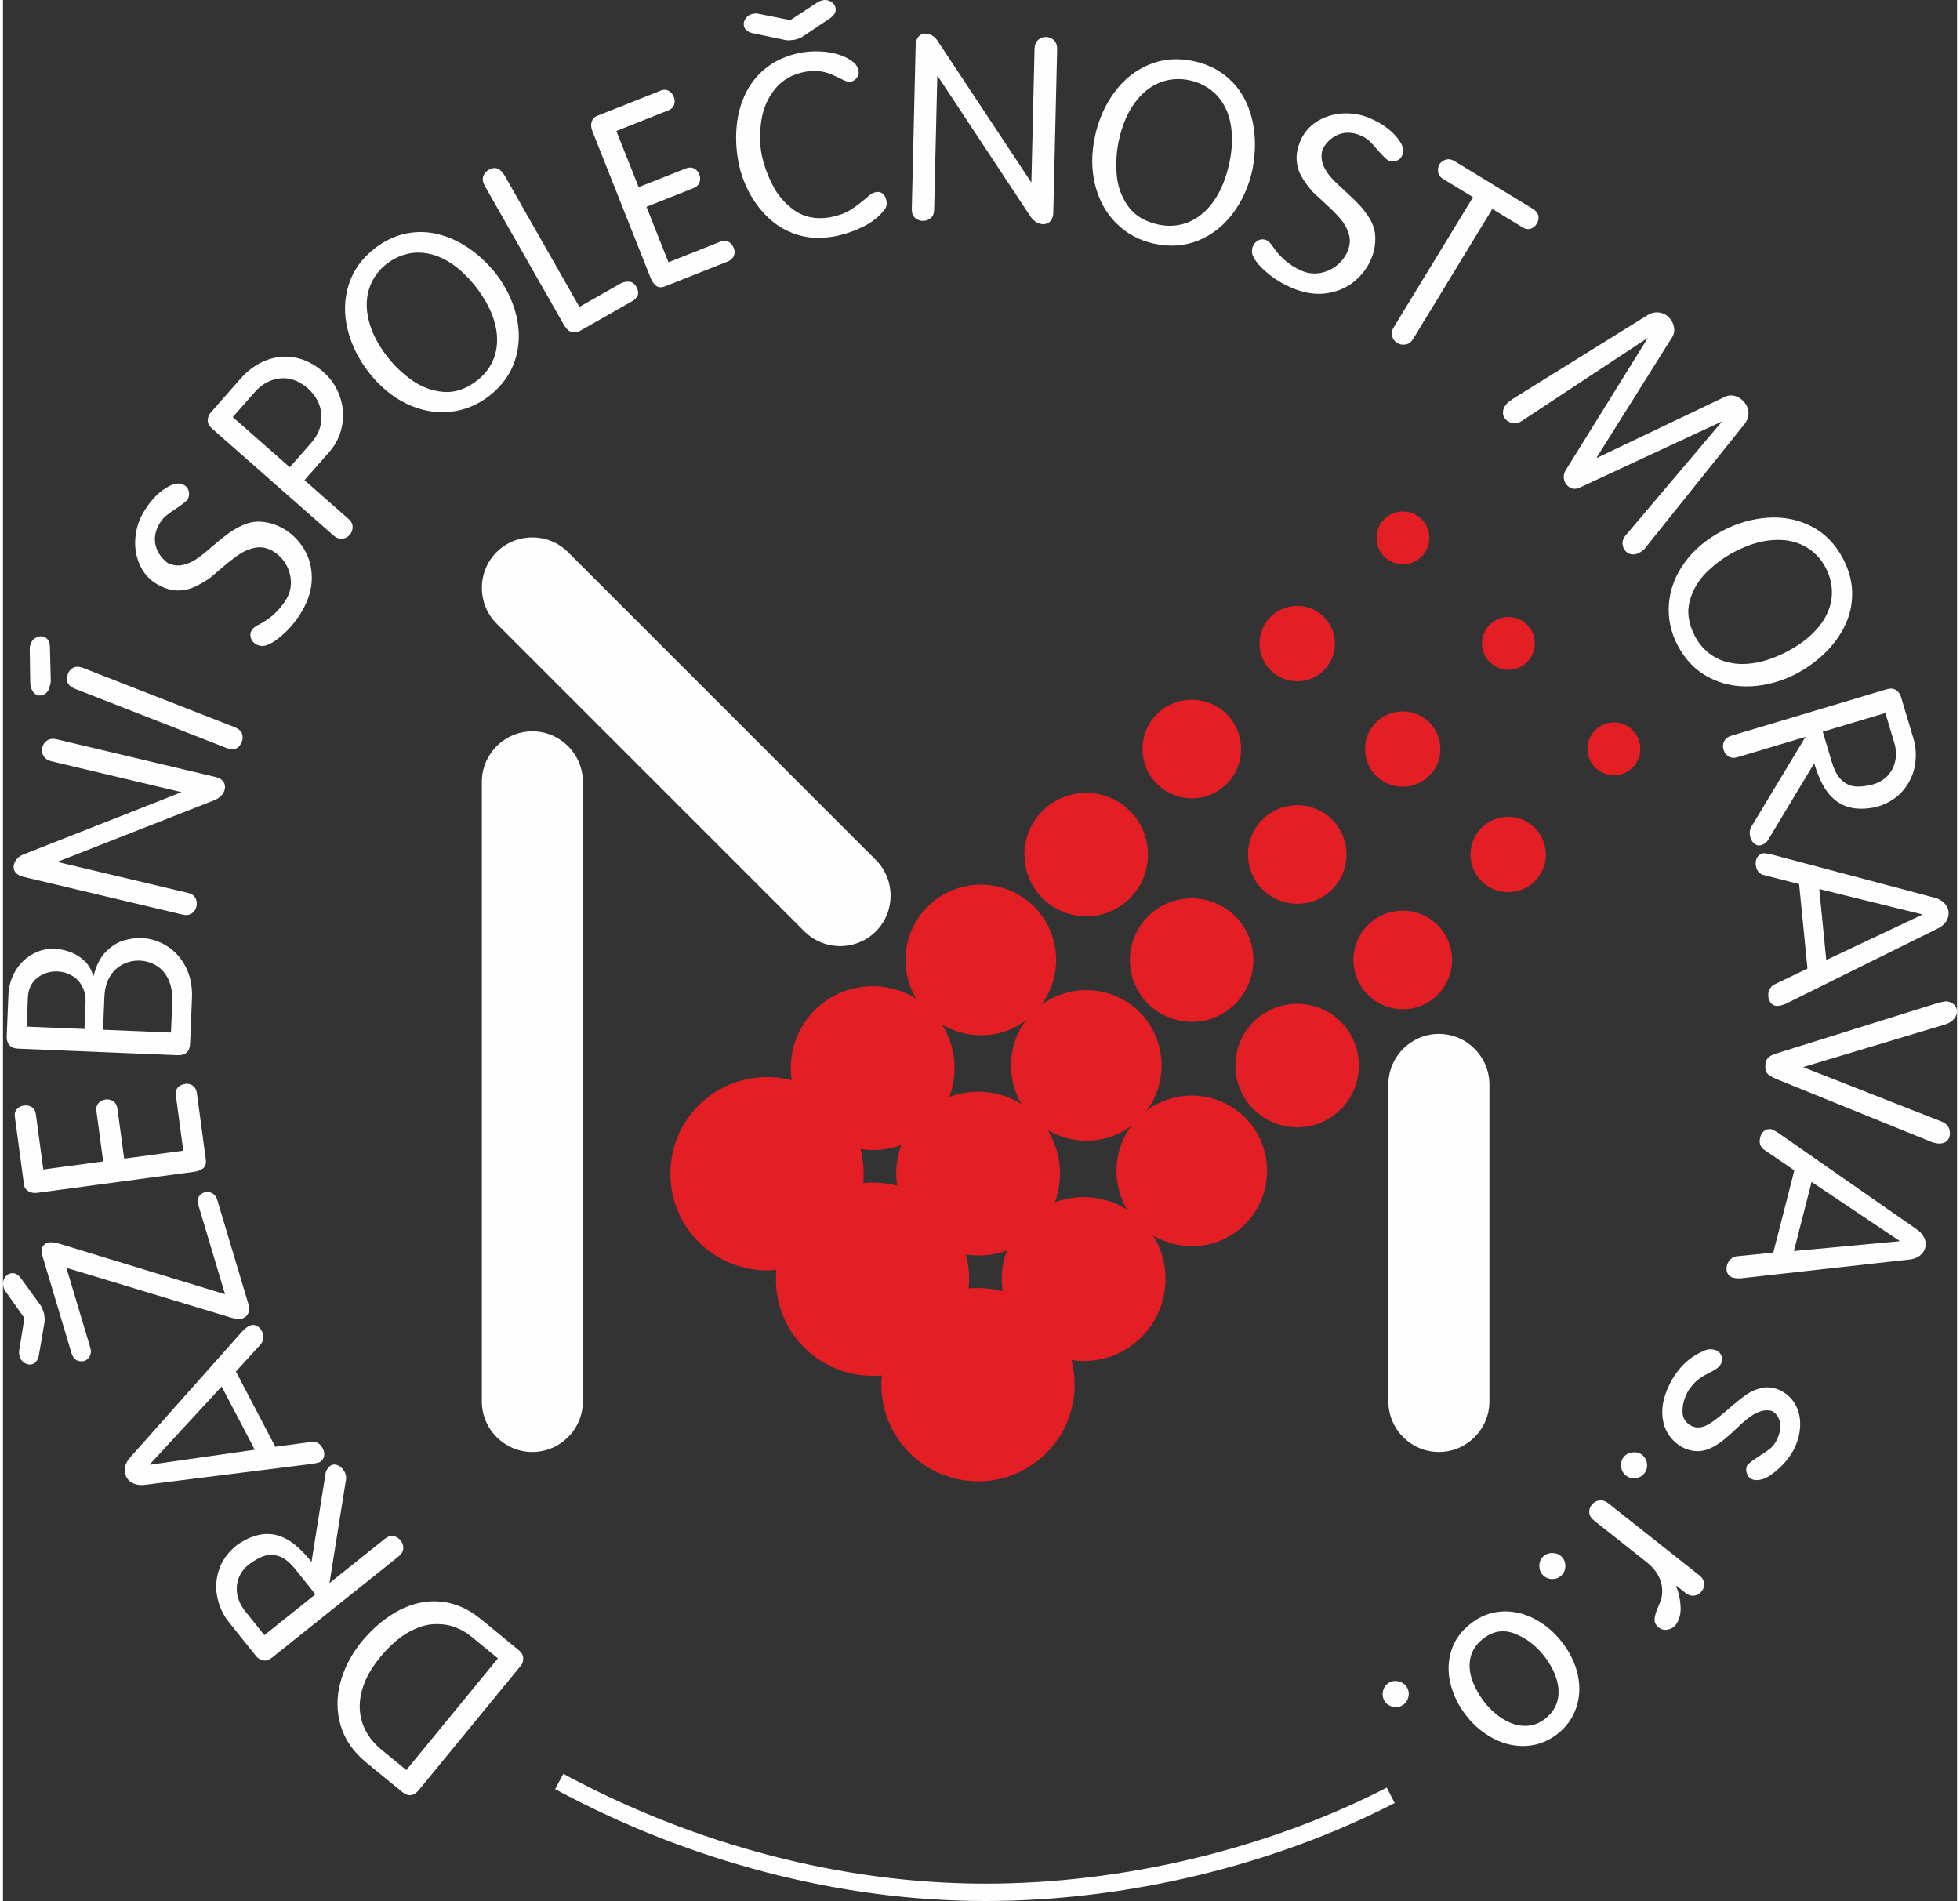
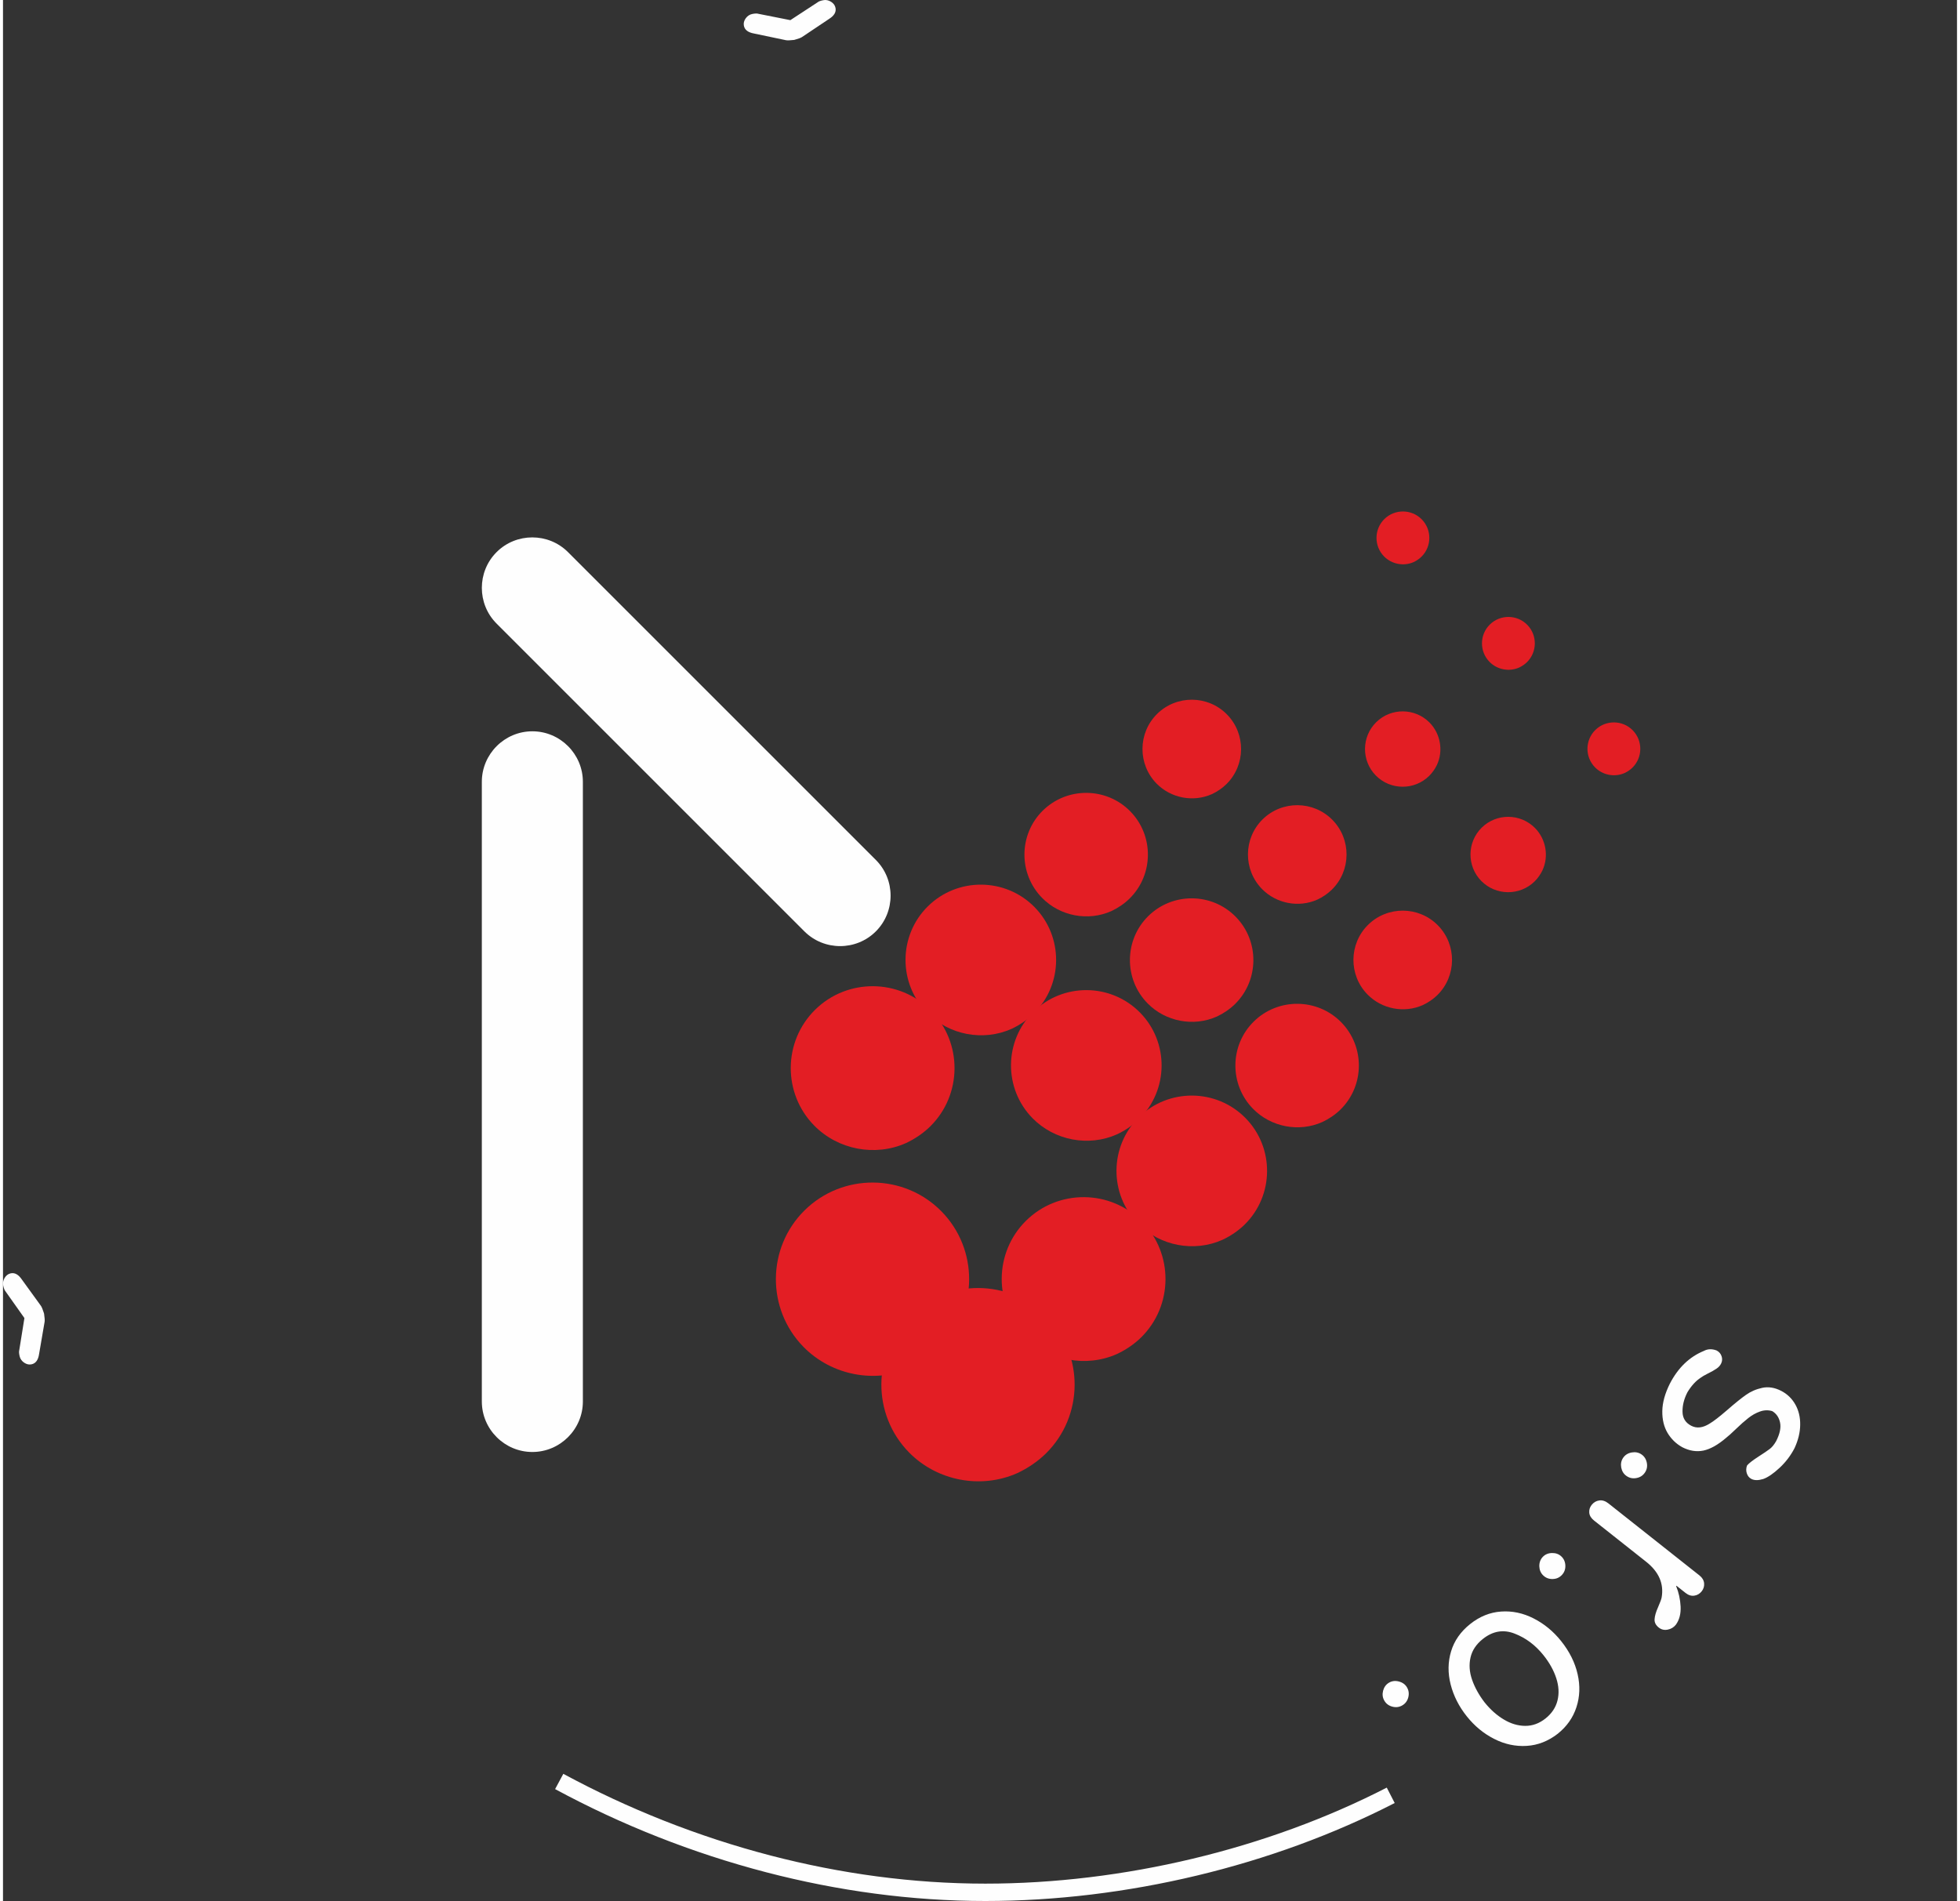
<svg xmlns="http://www.w3.org/2000/svg" xml:space="preserve" width="100px" height="97px" version="1.1" style="shape-rendering:geometricPrecision; text-rendering:geometricPrecision; image-rendering:optimizeQuality; fill-rule:evenodd; clip-rule:evenodd" viewBox="0 0 766298 745588">
  <rect x="0" y="0" width="766298" height="745588" fill="#333333" stroke="none" />
  <defs>
    <style type="text/css">
   
    .fil1 {fill:#E31E24}
    .fil0 {fill:#FEFEFE}
    .fil2 {fill:#FEFEFE;fill-rule:nonzero}
   
  </style>
  </defs>
  <g id="Layer_x0020_1">
    <g id="_186446800">
-       <path class="fil0" d="M158174 694227l35913 -43794 -10724 -8795c-1628,-1332 -3615,-2463 -5982,-3399 -2352,-930 -5108,-1338 -8268,-1229 -3156,111 -6565,1186 -10227,3234 -3659,2049 -7373,5360 -11131,9939 -2718,3320 -4725,6639 -6023,9948 -1298,3336 -1913,6552 -1828,9688 80,3115 840,6088 2276,8876 1450,2799 3525,5311 6236,7530l9758 8002zm4915 7837c-1998,2436 -4197,2675 -6579,722l-14081 -11544c-4999,-4101 -8333,-8900 -9975,-14382 -1643,-5486 -1697,-11123 -157,-16932 1548,-5785 4383,-11210 8513,-16245 4538,-5399 9456,-9460 14761,-12210 5301,-2726 10692,-3832 16198,-3300 5494,519 10721,2826 15676,6893l14709 12061c1223,999 1848,2099 1842,3270 12,1184 -259,2096 -761,2706l-40146 48961zm-60588 -60742l20019 -16005 -7817 -9781c-2125,-2655 -4221,-4361 -6294,-5118 -2060,-746 -4028,-807 -5917,-181 -1892,629 -3896,1735 -6022,3329 -1986,1589 -3356,3436 -4106,5565 -751,2134 -899,4320 -426,6527 470,2232 1471,4299 2987,6189l7576 9475zm3178 8691c-1343,1072 -2593,1471 -3725,1190 -1153,-283 -2040,-827 -2682,-1630l-10762 -13459c-2102,-2627 -3578,-5737 -4397,-9325 -824,-3589 -643,-7245 538,-10970 1180,-3724 3595,-7035 7210,-9924 2890,-1967 5633,-3253 8225,-3839 2613,-585 5092,-558 7438,85 2358,656 4619,1840 6808,3582 2181,1728 4403,4025 6662,6849l5360 -33723c110,-1640 747,-2947 1915,-3880 697,-559 1530,-703 2494,-467 968,262 1814,839 2538,1747 1072,1340 1459,2796 1169,4342l-6430 40309 21768 -17406c1107,-883 2221,-1216 3335,-1005 1127,198 2066,781 2836,1739 745,935 1075,1965 992,3129 -83,1165 -699,2196 -1843,3112l-49449 39544zm-6938 -81421l-12991 -24793 -28142 30494 94 181 41039 -5882zm8055 -1159l13758 -1851c2138,-415 3757,426 4880,2574 522,998 685,1998 483,2957 -191,975 -771,1754 -1706,2356 -384,106 -816,220 -1307,344 -477,99 -843,194 -1114,260l-65791 8245c-1794,274 -3357,124 -4694,-432 -1332,-552 -2311,-1405 -2907,-2542 -649,-1236 -822,-2549 -548,-3949 284,-1382 1012,-2712 2207,-3986l44265 -49771c838,-724 1551,-1246 2132,-1552 983,-515 1938,-580 2849,-181 909,396 1654,1127 2216,2199 468,896 646,1850 528,2859 -99,1003 -558,1908 -1370,2712l-9337 10252 15456 29506zm-81928 -70185l9369 31329c360,1210 311,2276 -145,3222 -459,929 -1189,1605 -2207,2013 -2572,507 -4266,-568 -5062,-3230l-11308 -37830c-869,-2902 -169,-4674 2087,-5350 1067,-318 2541,-194 4431,364l65046 19845 -10439 -34909c-394,-1325 -352,-2408 113,-3268 480,-864 1232,-1456 2266,-1766 1015,-304 2012,-197 2991,316 983,517 1654,1420 2043,2712l12086 40424c911,3049 148,5069 -2313,6066 -1105,190 -2430,96 -3964,-269l-64994 -19669zm-11234 -29426c-1498,201 -2733,-6 -3717,-640 -984,-613 -1533,-1425 -1663,-2391l-3616 -26922c-156,-1151 123,-2107 820,-2878 709,-775 1631,-1237 2784,-1394 1166,-157 2199,60 3073,640 878,577 1407,1479 1571,2728l2919 21716 23486 -3153 -2660 -19817c-163,-1202 93,-2219 783,-3023 688,-809 1626,-1289 2793,-1449 1150,-152 2169,84 3067,712 899,625 1433,1571 1606,2857l2635 19617 23185 -3115 -2942 -21918c-160,-1185 119,-2138 849,-2899 716,-756 1703,-1232 2956,-1399 1084,-144 2049,98 2917,746 868,632 1394,1647 1582,3047l3453 25706c242,1817 -134,3058 -1149,3722 -997,676 -1994,1081 -2994,1216l-61738 8291zm-7647 -56530c-1562,-62 -2724,-532 -3479,-1420 -754,-893 -1114,-1986 -1060,-3296l663 -16144c142,-3515 1031,-6663 2662,-9459 1649,-2811 3794,-4998 6467,-6558 2677,-1573 5540,-2348 8602,-2339 2104,87 4194,492 6268,1216 2092,727 3984,1866 5672,3433 1703,1554 2887,3539 3578,5978l202 6c993,-4085 2603,-7237 4834,-9471 2233,-2231 4567,-3685 7038,-4394 2454,-706 4773,-1015 6926,-929 3483,145 6775,1172 9881,3104 3088,1910 5568,4643 7394,8169 1842,3545 2667,7639 2479,12279l-731 17759c-132,3213 -1778,4764 -4955,4631l-62441 -2565zm3300 -8639l22673 931 420 -10290c103,-2475 -348,-4632 -1334,-6458 -1003,-1845 -2343,-3263 -4073,-4227 -1712,-978 -3541,-1510 -5475,-1588 -3094,-130 -5774,720 -8090,2546 -2297,1808 -3517,4404 -3654,7786l-467 11300zm29953 1229l26637 1096 490 -11907c138,-3415 -330,-6331 -1411,-8735 -1098,-2418 -2605,-4231 -4561,-5458 -1938,-1224 -4148,-1921 -6599,-2108 -2355,-96 -4566,371 -6658,1380 -2101,1023 -3834,2621 -5171,4806 -1336,2186 -2069,4883 -2200,8112l-527 12814zm-31227 -59975c-1426,-336 -2458,-931 -3141,-1781 -661,-850 -862,-1831 -600,-2929 474,-2001 1844,-3403 4112,-4214l61485 -24224 24 -97 -50912 -12086c-1428,-337 -2439,-1025 -3076,-2061 -619,-1027 -797,-2108 -523,-3255 297,-1262 958,-2211 1958,-2858 1001,-642 2233,-798 3689,-456l62393 14811c1405,334 2418,955 3020,1842 598,900 779,1895 509,3028 -424,1782 -1721,3169 -3893,4160l-61444 24129 -275 143 51305 12173c1373,329 2322,1005 2841,2010 541,1009 658,2110 378,3307 -278,1159 -885,2055 -1855,2707 -968,655 -2163,803 -3586,462l-62409 -14811zm20234 -73764c-2932,-1145 -3855,-3132 -2757,-5939 435,-1114 1156,-1894 2192,-2376 1039,-480 2298,-420 3759,148l59189 23139c1740,681 2779,1575 3115,2662 342,1112 322,2135 -51,3092 -1096,2805 -3125,3640 -6085,2481l-59362 -23207zm-17566 -2727l-186 -12886c-70,-514 87,-1283 483,-2301 389,-989 1101,-1743 2143,-2239 1048,-509 2049,-570 3022,-191 1534,601 2288,2087 2279,4469l315 12789c6,585 -218,1578 -647,3001 -425,1081 -1068,1842 -1953,2310 -887,465 -1839,544 -2833,265 -1715,-926 -2586,-2674 -2623,-5217zm54886 -76949c2116,-1042 3972,-1084 5573,-151 897,530 1462,1328 1712,2370 254,1063 114,2137 -393,3203 -938,971 -2326,2072 -4209,3327 -1886,1253 -3299,2262 -4262,3043 -970,756 -1848,1827 -2646,3191 -1633,2787 -2142,5553 -1529,8271 612,2719 2190,5086 4721,7056 3656,1886 7874,1081 12653,-2420 945,-715 2558,-2034 4835,-3996 2284,-1961 4289,-3591 6050,-4901 1754,-1295 3646,-2430 5700,-3373 2039,-950 4073,-1458 6113,-1512 3597,21 6990,953 10170,2814 3254,1908 5893,4527 7957,7862 2045,3339 3089,7152 3101,11428 10,4278 -1280,8611 -3867,13027 -1878,3210 -4088,6014 -6621,8411 -2544,2412 -4821,4004 -6832,4775 -1478,655 -2968,603 -4471,-158 -1043,-613 -1753,-1437 -2114,-2488 -360,-1048 -239,-2090 358,-3105 321,-554 973,-1130 1987,-1763 5081,-2448 8961,-5947 11633,-10507 1234,-2106 1797,-4368 1725,-6810 -86,-2451 -759,-4737 -2012,-6854 -1255,-2121 -2925,-3800 -5032,-5035 -2177,-1275 -4381,-1743 -6564,-1405 -2202,327 -4302,1148 -6335,2453 -2016,1313 -4362,3121 -7041,5434 -2683,2310 -4377,3737 -5083,4281 -2400,1597 -4616,2814 -6628,3626 -2016,807 -4142,1144 -6405,1008 -2247,-126 -4668,-918 -7274,-2367 -3137,-1838 -5440,-4396 -6899,-7668 -1458,-3272 -2035,-6750 -1741,-10420 304,-3682 1349,-7031 3127,-10065 2959,-5055 6476,-8593 10543,-10582zm16551 -22245c-1289,-1133 -1899,-2298 -1820,-3461 81,-1186 459,-2153 1138,-2922l11811 -13417c2067,-2352 4390,-4254 6959,-5693 2566,-1438 5262,-2340 8092,-2696 2836,-373 5729,-90 8688,828 2943,934 5801,2577 8565,4938 2298,2025 4119,4365 5419,7013 1315,2659 2087,5425 2331,8309 219,2883 -114,5730 -1016,8566 -919,2824 -2375,5373 -4379,7649l-9672 10990 17359 15280c997,876 1504,1906 1519,3086 18,1182 -381,2218 -1171,3116 -782,883 -1748,1376 -2938,1475 -1183,98 -2307,-307 -3355,-1229l-47530 -41832zm8004 -4635l22351 19672 8339 -9480c2970,-3371 4319,-7071 4051,-11097 -269,-4025 -2038,-7467 -5325,-10356 -3436,-3025 -7050,-4322 -10873,-3922 -3814,411 -7122,2204 -9936,5403l-8607 9780zm53146 -17793c-3948,-5116 -6654,-10663 -8127,-16647 -1471,-5987 -1335,-11787 410,-17407 1745,-5620 5172,-10411 10288,-14357 3918,-3022 8020,-4954 12317,-5803 4287,-863 8519,-747 12704,318 4193,1082 8166,2928 11977,5554 3792,2624 7258,5881 10402,9789 3999,5185 6699,10756 8114,16722 1405,5949 1229,11699 -531,17246 -1770,5531 -5189,10250 -10253,14157 -4664,3598 -9837,5652 -15509,6182 -5697,524 -11337,-563 -16907,-3263 -5592,-2699 -10549,-6869 -14885,-12491zm7400 -5946c2703,3505 5930,6585 9667,9253 3735,2663 7832,4201 12306,4598 4481,411 8895,-1060 13239,-4410 2428,-1872 4307,-4091 5659,-6661 1376,-2572 2106,-5431 2216,-8593 118,-3155 -459,-6516 -1770,-10093 -1304,-3566 -3396,-7267 -6294,-11109 -2890,-3745 -5915,-6728 -9038,-8929 -3133,-2216 -6236,-3650 -9282,-4320 -3057,-680 -6006,-679 -8857,9 -2873,688 -5521,1965 -7987,3867 -3265,2519 -5556,5691 -6842,9508 -1298,3831 -1389,8066 -250,12713 1130,4656 3543,9383 7233,14167zm38286 -66918c-776,-1361 -993,-2596 -640,-3707 356,-1111 1093,-1995 2234,-2642 2457,-1401 4535,-607 6232,2376l29265 51413 15783 -8984c1200,-682 2419,-988 3645,-910 1226,79 2149,676 2787,1803 890,1561 1080,2811 551,3753 -552,935 -1093,1551 -1635,1857l-21050 11982c-936,535 -1968,658 -3055,348 -1144,-242 -2207,-1226 -3189,-2950l-30928 -54339zm42198 -21444c-558,-1405 -655,-2652 -280,-3763 359,-1099 1012,-1829 1920,-2189l25246 -10022c1081,-429 2075,-390 2992,101 925,501 1598,1284 2024,2362 435,1093 474,2149 126,3140 -351,987 -1093,1718 -2267,2183l-20370 8086 8746 22023 18583 -7374c1126,-446 2177,-446 3127,28 946,474 1643,1268 2075,2361 431,1081 444,2123 54,3147 -390,1024 -1180,1772 -2385,2250l-18393 7302 8629 21747 20557 -8162c1108,-440 2102,-399 3016,128 910,503 1607,1350 2072,2525 405,1015 402,2013 -18,3013 -402,990 -1262,1748 -2573,2270l-24108 9567c-1705,680 -2998,612 -3888,-213 -897,-803 -1531,-1673 -1905,-2610l-22980 -57900zm102539 -26916c983,845 1593,1893 1832,3167 178,942 -35,1820 -598,2663 -579,830 -1365,1388 -2386,1684 -1107,-50 -1884,-178 -2316,-389 -1509,-727 -3014,-1436 -4479,-2138 -1487,-712 -3107,-1211 -4858,-1518 -1755,-321 -3805,-278 -6148,97 -5098,956 -9077,3196 -11913,6689 -2835,3497 -4628,7533 -5360,12108 -738,4553 -745,8975 -29,13244 734,3901 2143,7935 4216,12119 2069,4167 4986,7572 8755,10222 3770,2664 8311,3575 13622,2766 3490,-658 6284,-1647 8347,-2958 2081,-1316 4520,-3197 7328,-5641 761,-694 1675,-1138 2714,-1335 1042,-194 1921,16 2639,653 700,621 1172,1489 1382,2598 282,1507 43,2683 -691,3520 -2120,2850 -5006,5157 -8668,6905 -3659,1769 -7336,2989 -11023,3683 -5455,959 -10379,718 -14776,-715 -4401,-1450 -8161,-3688 -11306,-6746 -3159,-3052 -5689,-6482 -7617,-10282 -1916,-3817 -3226,-7596 -3938,-11365 -926,-4933 -1150,-9771 -664,-14470 484,-4713 1730,-9022 3698,-12937 1988,-3919 4754,-7229 8339,-9942 3570,-2694 7881,-4547 12932,-5547 2364,-446 4849,-622 7454,-529 2600,76 5090,481 7472,1214 2376,718 4392,1778 6040,3180zm24228 -6730c36,-1464 397,-2599 1090,-3439 694,-830 1613,-1226 2740,-1202 2051,51 3709,1099 4977,3148l36477 55105 102 3 1235 -52312c33,-1463 498,-2598 1375,-3437 878,-819 1898,-1215 3076,-1190 1295,32 2364,479 3202,1322 838,845 1247,2017 1211,3515l-1512 64105c-36,1447 -429,2567 -1171,3340 -759,772 -1694,1156 -2856,1126 -1836,-42 -3461,-1021 -4880,-2941l-36377 -55087 -197 -240 -1244 52718c-33,1411 -495,2480 -1373,3198 -876,736 -1927,1081 -3156,1056 -1194,-32 -2194,-440 -3034,-1250 -838,-815 -1231,-1950 -1198,-3417l1513 -64121zm70385 35323c1386,-6315 3894,-11952 7531,-16925 3640,-4975 8172,-8601 13601,-10874 5425,-2277 11297,-2732 17607,-1345 4837,1054 8952,2954 12364,5704 3417,2726 6049,6042 7921,9936 1867,3904 3008,8133 3448,12744 423,4589 158,9338 -815,14257 -1403,6400 -3931,12046 -7593,16965 -3659,4903 -8176,8459 -13556,10680 -5373,2198 -11185,2613 -17433,1245 -5754,-1261 -10654,-3901 -14703,-7905 -4064,-4027 -6861,-9050 -8372,-15049 -1525,-6018 -1519,-12497 0,-19433zm9315 1851c-949,4321 -1233,8772 -874,13346 357,4579 1815,8706 4385,12385 2569,3698 6530,6134 11892,7308 2992,655 5899,674 8741,55 2853,-601 5511,-1878 8007,-3831 2490,-1933 4695,-4535 6590,-7842 1896,-3289 3387,-7272 4463,-11964 1014,-4619 1356,-8852 1035,-12660 -319,-3824 -1214,-7122 -2659,-9885 -1441,-2781 -3343,-5039 -5701,-6780 -2373,-1760 -5055,-2966 -8095,-3635 -4027,-882 -7932,-599 -11684,872 -3767,1465 -7068,4121 -9898,7982 -2842,3856 -4910,8742 -6202,14649zm110226 524c1295,1968 1565,3809 830,5509 -411,956 -1137,1616 -2143,1992 -1024,381 -2102,372 -3225,-4 -1080,-810 -2340,-2054 -3814,-3772 -1476,-1718 -2647,-2995 -3543,-3856 -870,-872 -2036,-1614 -3486,-2242 -2969,-1279 -5774,-1444 -8398,-508 -2623,941 -4779,2795 -6430,5549 -1426,3856 -110,7946 3945,12264 827,851 2331,2289 4556,4314 2224,2020 4088,3817 5602,5407 1499,1579 2858,3321 4044,5243 1191,1907 1942,3863 2247,5884 417,3573 -97,7053 -1559,10439 -1494,3460 -3770,6401 -6828,8855 -3069,2435 -6722,3937 -10969,4469 -4245,531 -8705,-220 -13400,-2250 -3414,-1472 -6467,-3323 -9156,-5545 -2702,-2232 -4562,-4299 -5571,-6202 -832,-1385 -960,-2873 -388,-4456 482,-1111 1210,-1916 2212,-2401 996,-485 2044,-491 3125,-24 586,254 1238,828 1992,1760 3050,4741 6996,8170 11847,10263 2241,966 4557,1253 6972,884 2421,-386 4604,-1331 6557,-2834 1948,-1504 3415,-3367 4382,-5607 1001,-2316 1198,-4561 597,-6690 -597,-2144 -1666,-4127 -3210,-5987 -1551,-1840 -3628,-3949 -6251,-6328 -2619,-2379 -4240,-3884 -4867,-4520 -1879,-2187 -3359,-4236 -4409,-6141 -1047,-1897 -1639,-3970 -1781,-6232 -150,-2243 344,-4746 1464,-7506 1441,-3336 3696,-5935 6769,-7783 3071,-1847 6452,-2844 10129,-2998 3695,-143 7145,485 10372,1878 5379,2322 9320,5380 11786,9176zm28655 21792l-11817 -7196c-1032,-631 -1657,-1485 -1865,-2536 -194,-1066 -24,-2127 494,-3169 682,-925 1549,-1540 2615,-1834 1066,-295 2155,-108 3248,557l30772 18749c1223,742 1944,1659 2168,2719 220,1060 27,2087 -586,3095 -611,1005 -1431,1669 -2431,1984 -1002,316 -2043,157 -3109,-495l-11917 -7258 -31085 51024c-727,1193 -1691,1908 -2898,2137 -1205,233 -2322,24 -3355,-604 -991,-604 -1643,-1476 -1947,-2626 -306,-1153 -102,-2328 625,-3520l31088 -51027zm67850 46640c1712,-1163 3421,-1624 5080,-1407 1667,229 3030,951 4091,2147 1063,1192 1679,2520 1852,3984 166,1450 -212,2850 -1173,4198l-29206 46536 136 151 49918 -23829c1313,-673 2682,-831 4055,-477 1386,367 2584,1106 3569,2211 1162,1309 1778,2787 1850,4412 59,1637 -522,3191 -1739,4656l-39139 48861c-1510,1343 -2908,2024 -4199,2045 -1285,18 -2334,-423 -3138,-1331 -752,-843 -1145,-1816 -1175,-2917 -45,-1111 325,-2138 1108,-3082l37949 -44856 -55430 25784c-2174,1123 -4018,826 -5539,-886 -669,-754 -1033,-1670 -1127,-2761 -64,-1087 181,-2075 761,-2994l32199 -51904 -49402 32583c-1141,746 -2302,1035 -3496,860 -1206,-166 -2222,-726 -3039,-1646 -682,-769 -969,-1748 -850,-2958 129,-1196 781,-2386 1947,-3560 492,-256 1042,-652 1645,-1189l52492 -32631zm30019 84186c5725,-2998 11654,-4698 17807,-5109 6148,-410 11839,733 17070,3424 5231,2694 9350,6902 12350,12627 2294,4383 3484,8758 3577,13135 106,4375 -744,8521 -2523,12457 -1789,3938 -4298,7533 -7544,10831 -3245,3278 -7054,6125 -11448,8543 -5803,3039 -11756,4729 -17875,5088 -6106,348 -11736,-824 -16893,-3521 -5139,-2702 -9194,-6888 -12161,-12553 -2733,-5217 -3860,-10669 -3397,-16345 471,-5701 2526,-11069 6149,-16084 3630,-5038 8596,-9196 14888,-12493zm4569 8323c-3923,2054 -7515,4695 -10789,7911 -3273,3218 -5500,6987 -6665,11322 -1184,4344 -502,8945 2043,13804 1423,2716 3279,4954 5580,6732 2292,1799 4978,3016 8076,3671 3086,667 6495,683 10247,7 3735,-662 7742,-2078 12032,-4267 4190,-2192 7650,-4655 10364,-7348 2726,-2702 4676,-5508 5863,-8391 1204,-2892 1712,-5800 1528,-8722 -175,-2950 -973,-5784 -2418,-8538 -1912,-3654 -4641,-6464 -8176,-8391 -3544,-1944 -7702,-2771 -12478,-2451 -4780,299 -9858,1856 -15207,4661zm59275 63165l-24558 7343 3586 11997c973,3256 2280,5623 3917,7104 1632,1459 3433,2256 5419,2382 1989,127 4262,-147 6832,-829 2437,-729 4396,-1929 5891,-3626 1496,-1694 2451,-3667 2839,-5891 403,-2246 243,-4535 -451,-6856l-3475 -11624zm308 -9246c1648,-490 2957,-394 3900,291 964,697 1583,1530 1875,2515l4940 16511c962,3225 1167,6658 583,10293 -583,3638 -2120,6959 -4608,9972 -2490,3010 -5972,5172 -10404,6501 -3415,739 -6440,907 -9063,477 -2643,-438 -4931,-1390 -6866,-2866 -1939,-1493 -3593,-3439 -4970,-5872 -1374,-2418 -2575,-5378 -3611,-8849l-17602 29262c-718,1482 -1796,2451 -3233,2880 -852,256 -1678,82 -2482,-504 -797,-604 -1371,-1450 -1700,-2566 -494,-1641 -308,-3138 542,-4466l21060 -34965 -26704 7985c-1353,405 -2511,293 -3469,-316 -969,-604 -1624,-1499 -1975,-2678 -344,-1144 -262,-2222 251,-3270 511,-1048 1473,-1778 2875,-2195l60661 -18140zm-26243 78285l2756 27854 37517 -17731 -19 -202 -40254 -9921zm-7902 -1944l-13447 -3436c-2138,-417 -3326,-1805 -3562,-4213 -112,-1125 111,-2109 658,-2924 540,-831 1371,-1337 2464,-1549 395,48 842,105 1337,174 484,88 860,134 1136,174l64087 17003c1769,416 3160,1140 4190,2158 1030,1012 1619,2171 1745,3445 139,1387 -192,2673 -974,3867 -777,1176 -1951,2136 -3537,2870l-59687 29563c-1045,356 -1903,576 -2558,643 -1103,111 -2014,-190 -2711,-898 -692,-709 -1111,-1668 -1227,-2873 -102,-1006 92,-1951 578,-2847 470,-891 1232,-1561 2291,-2001l12494 -6006 -3277 -33150zm54295 46666c802,-238 1889,-459 3244,-676 1330,57 2391,487 3217,1280 826,807 1207,1750 1162,2841 -42,1060 -486,2036 -1333,2962 -847,925 -1986,1586 -3401,2016l-55378 16625 -6 186 54027 21220c2301,920 3415,2548 3316,4885 -45,1129 -453,2054 -1208,2763 -771,727 -1862,1054 -3291,995 -521,-21 -1322,-190 -2388,-483l-61353 -24893c-1703,-792 -2840,-1498 -3401,-2127 -565,-611 -810,-1616 -753,-2978 52,-1344 384,-2358 982,-3043 603,-701 1654,-1277 3155,-1740l63409 -19833zm-49398 70151l-6938 27115 41318 -3831 48 -194 -34428 -23090zm-6768 -4529l-11459 -7831c-1868,-1121 -2508,-2830 -1904,-5178 280,-1094 826,-1944 1615,-2524 797,-595 1749,-784 2848,-607 355,175 754,381 1198,619 425,247 761,422 1006,553l54409 37895c1517,997 2577,2150 3199,3460 619,1304 779,2595 459,3832 -347,1355 -1096,2449 -2234,3305 -1138,837 -2569,1339 -4306,1486l-66203 7368c-1105,-24 -1985,-110 -2621,-273 -1076,-277 -1827,-869 -2238,-1772 -413,-905 -474,-1947 -178,-3121 253,-976 761,-1803 1524,-2474 747,-679 1691,-1047 2835,-1099l13793 -1370 8257 -32269z" />
      <path class="fil0" d="M667038 529832c1486,-787 3135,-862 4976,-171 944,486 1604,1222 1950,2237 357,1002 288,2007 -214,2980 -392,760 -996,1415 -1826,1953 -819,562 -1921,1186 -3315,1866 -1386,706 -2313,1248 -2792,1627 -1936,1253 -3678,3155 -5229,5710 -1321,2557 -1973,5098 -1934,7620 18,2530 1169,4374 3424,5543 2184,1126 4596,823 7262,-887 1488,-861 3740,-2613 6790,-5245 3030,-2639 5480,-4628 7358,-5950 1862,-1331 3999,-2271 6429,-2796 2424,-508 4910,-115 7452,1201 2346,1214 4195,2986 5512,5317 1315,2328 1964,4996 1916,7983 -28,2982 -776,6041 -2220,9159 -1509,2914 -3469,5501 -5872,7726 -2409,2241 -4529,3703 -6392,4370 -1935,588 -3484,582 -4649,-21 -881,-457 -1482,-1202 -1815,-2244 -330,-1045 -280,-2060 133,-3079 780,-884 2234,-2006 4336,-3364 2128,-1364 3626,-2388 4525,-3064 903,-685 1730,-1697 2501,-3041 1454,-2813 1977,-5252 1569,-7279 -410,-2034 -1428,-3544 -3076,-4534 -1578,-471 -3188,-432 -4822,163 -1627,580 -3144,1424 -4568,2563 -1430,1117 -3028,2526 -4815,4256 -1778,1715 -3058,2872 -3832,3454 -3278,2818 -6281,4484 -8997,5049 -2724,541 -5476,105 -8272,-1343 -2397,-1333 -4314,-3195 -5749,-5586 -1412,-2400 -2103,-5239 -2058,-8551 49,-3311 1028,-6898 2957,-10769 3231,-6247 7688,-10537 13357,-12853zm-23147 47743c-788,1154 -1888,1869 -3308,2125 -1426,268 -2695,9 -3850,-779 -1142,-778 -1833,-1883 -2114,-3318 -259,-1443 -15,-2726 754,-3847 771,-1128 1873,-1819 3340,-2083 1438,-259 2721,-15 3832,746 1126,768 1826,1861 2109,3297 279,1411 27,2706 -763,3859zm21397 40315c1095,866 1705,1884 1831,3056 113,1186 -195,2229 -947,3178 -762,964 -1727,1533 -2892,1706 -1169,172 -2310,-178 -3430,-1063l-3566 -2820 -126 159c1021,2480 1594,5145 1748,7990 129,2850 -480,5220 -1866,7134 -813,1027 -1879,1667 -3201,1927 -1301,262 -2481,-9 -3496,-813 -1189,-941 -1739,-2040 -1643,-3296 77,-1268 529,-2841 1375,-4723 827,-1883 1289,-3146 1400,-3831 922,-5368 -1108,-10017 -6071,-13947l-20431 -16166c-1135,-897 -1769,-1912 -1889,-3038 -107,-1138 193,-2167 944,-3118 783,-990 1781,-1575 2984,-1736 1202,-166 2385,212 3561,1141l35715 28260zm-53944 -170c-959,1018 -2157,1553 -3599,1583 -1451,39 -2665,-411 -3683,-1373 -1000,-946 -1513,-2145 -1567,-3607 -30,-1466 411,-2692 1344,-3683 938,-990 2137,-1502 3623,-1531 1467,-34 2692,408 3671,1333 991,933 1515,2123 1572,3583 50,1443 -404,2680 -1361,3695zm-7231 31454c-3154,-3943 -6923,-6771 -11321,-8468 -4406,-1713 -8557,-1002 -12485,2140 -2578,2060 -4176,4481 -4798,7262 -633,2792 -429,5690 613,8691 1042,3004 2667,5950 4883,8855 2260,2826 4775,5082 7536,6727 2750,1661 5555,2500 8414,2518 2859,21 5531,-953 7988,-2917 2444,-1956 4001,-4298 4677,-7037 686,-2750 519,-5654 -478,-8732 -998,-3082 -2674,-6095 -5029,-9039zm6930 -5538c3277,4099 5431,8410 6467,12966 1041,4537 882,8866 -463,12979 -1331,4103 -3776,7566 -7323,10406 -3748,2909 -7803,4496 -12183,4763 -4377,268 -8608,-637 -12711,-2721 -4118,-2075 -7705,-5025 -10754,-8837 -3099,-3877 -5208,-8053 -6353,-12526 -1141,-4475 -1090,-8804 166,-12975 1241,-4160 3733,-7725 7452,-10699 3734,-2986 7786,-4632 12176,-4931 4368,-308 8628,599 12740,2696 4139,2102 7724,5052 10786,8879zm-62251 25213c-1204,711 -2507,895 -3896,524 -1408,-359 -2452,-1127 -3164,-2332 -702,-1186 -864,-2478 -513,-3900 376,-1417 1138,-2475 2309,-3171 1175,-694 2470,-853 3906,-471 1415,372 2476,1135 3159,2292 694,1174 872,2459 521,3880 -346,1400 -1125,2466 -2322,3178z" />
      <path class="fil0" d="M207597 286823c10897,0 19812,8913 19812,19812l0 243034c0,10898 -8915,19812 -19812,19812 -10898,0 -19812,-8914 -19812,-19812l0 -243034c0,-10899 8914,-19812 19812,-19812z" />
      <path class="fil0" d="M193564 216552c7705,-7708 20313,-7705 28018,0l120724 120724c7705,7703 7705,20310 0,28018 -7704,7705 -20313,7705 -28021,0l-120721 -120724c-7705,-7705 -7705,-20315 0,-28018z" />
-       <path class="fil0" d="M563110 405510c-10897,0 -19812,8915 -19812,19812l0 124347c0,10893 8915,19812 19812,19812 10897,0 19812,-8914 19812,-19812l0 -124347c0,-10897 -8915,-19812 -19812,-19812z" />
      <path class="fil1" d="M434660 357341c-9131,4080 -20092,1993 -27133,-5153 -9364,-9507 -9254,-24901 253,-34265 9507,-9365 24897,-9253 34264,254 9364,9507 9254,24899 -253,34264 -2022,1994 -4577,3712 -7131,4900z" />
      <path class="fil1" d="M553228 220447c-3909,1748 -8596,852 -11609,-2205 -4010,-4066 -3958,-10654 107,-14661 4068,-4009 10654,-3960 14661,109 4007,4065 3960,10654 -108,14661 -865,852 -1961,1588 -3051,2096z" />
-       <path class="fil1" d="M520986 258645c2574,-5539 1401,-12246 -2898,-16608 -5717,-5803 -15114,-5872 -20919,-156 -5801,5718 -5872,15114 -152,20915 5719,5803 15111,5875 20914,157 1235,-1218 2307,-2762 3055,-4308z" />
-       <path class="fil1" d="M315086 495022c-14290,6386 -31448,3115 -42468,-8067 -14661,-14880 -14483,-38974 396,-53635 14881,-14657 38973,-14480 53635,400 14661,14878 14477,38970 -399,53631 -3167,3118 -7165,5816 -11164,7671z" />
      <path class="fil1" d="M354147 448315c-12112,5413 -26652,2641 -35994,-6836 -12423,-12613 -12273,-33032 341,-45455 12605,-12424 33024,-12273 45448,340 12426,12606 12273,33025 -333,45448 -2686,2644 -6074,4928 -9462,6503z" />
      <path class="fil1" d="M395516 403527c-11137,4978 -24509,2427 -33097,-6287 -11423,-11597 -11285,-30370 309,-41795 11594,-11424 30370,-11285 41794,312 11425,11594 11285,30367 -309,41794 -2468,2430 -5584,4529 -8697,5976z" />
      <path class="fil1" d="M474087 311465c-7292,3258 -16046,1589 -21669,-4115 -7479,-7593 -7390,-19884 205,-27368 7589,-7479 19881,-7388 27360,205 7482,7590 7390,19881 -202,27363 -1615,1593 -3654,2968 -5694,3915z" />
      <path class="fil1" d="M476025 398704c-9132,4082 -20089,1993 -27130,-5151 -9369,-9507 -9254,-24898 251,-34264 9507,-9368 24899,-9254 34264,253 9366,9506 9251,24897 -253,34262 -2023,1994 -4580,3716 -7132,4900z" />
      <path class="fil1" d="M594594 261810c-3910,1748 -8599,854 -11612,-2204 -4009,-4067 -3958,-10655 109,-14661 4070,-4007 10657,-3959 14664,108 4006,4067 3958,10654 -109,14661 -869,855 -1963,1589 -3052,2096z" />
      <path class="fil1" d="M562350 300008c2574,-5536 1400,-12243 -2899,-16605 -5716,-5801 -15111,-5870 -20914,-155 -5803,5719 -5872,15111 -157,20914 5719,5803 15115,5873 20915,154 1239,-1214 2311,-2760 3055,-4308z" />
      <path class="fil1" d="M356451 536387c-14289,6388 -31450,3117 -42470,-8069 -14656,-14880 -14480,-38969 399,-53630 14878,-14661 38971,-14484 53632,399 14661,14877 14480,38967 -396,53628 -3170,3120 -7167,5815 -11165,7672z" />
-       <path class="fil1" d="M395510 489678c-12110,5413 -26651,2644 -35989,-6835 -12427,-12611 -12276,-33030 336,-45455 12609,-12420 33027,-12270 45451,339 12426,12609 12274,33026 -336,45453 -2682,2642 -6074,4928 -9462,6498z" />
      <path class="fil1" d="M436881 444891c-11138,4977 -24508,2431 -33095,-6286 -11426,-11595 -11289,-30372 308,-41794 11596,-11424 30370,-11285 41794,312 11427,11592 11285,30364 -309,41791 -2469,2430 -5584,4529 -8698,5977z" />
      <path class="fil1" d="M515453 352828c-7292,3260 -16048,1592 -21672,-4115 -7478,-7590 -7388,-19884 205,-27363 7590,-7479 19885,-7390 27363,205 7481,7588 7387,19880 -201,27360 -1616,1591 -3658,2968 -5695,3913z" />
      <path class="fil1" d="M517391 440070c-9131,4082 -20092,1995 -27133,-5151 -9365,-9510 -9254,-24901 253,-34267 9507,-9364 24898,-9251 34262,256 9370,9504 9256,24899 -251,34262 -2025,1996 -4577,3714 -7131,4900z" />
      <path class="fil1" d="M635959 303178c-3909,1748 -8599,853 -11609,-2206 -4011,-4070 -3960,-10656 104,-14663 4070,-4006 10657,-3957 14664,110 4010,4067 3960,10655 -109,14661 -864,854 -1960,1590 -3050,2098z" />
      <path class="fil1" d="M603717 341376c2574,-5537 1399,-12246 -2901,-16608 -5717,-5803 -15113,-5872 -20916,-157 -5803,5719 -5872,15116 -157,20916 5721,5803 15116,5874 20919,155 1235,-1213 2307,-2760 3055,-4306z" />
      <path class="fil1" d="M397817 577753c-14291,6386 -31448,3115 -42468,-8068 -14661,-14880 -14484,-38973 396,-53634 14876,-14658 38972,-14481 53631,400 14663,14877 14481,38966 -397,53630 -3165,3119 -7164,5812 -11162,7672z" />
      <path class="fil1" d="M436876 531046c-12110,5413 -26653,2641 -35992,-6839 -12423,-12610 -12273,-33026 336,-45452 12610,-12424 33029,-12273 45453,338 12426,12608 12273,33026 -333,45450 -2686,2642 -6076,4928 -9464,6503z" />
      <path class="fil1" d="M478244 486257c-11135,4978 -24507,2428 -33094,-6286 -11423,-11597 -11285,-30370 309,-41797 11594,-11422 30370,-11285 41792,314 11427,11590 11285,30367 -305,41789 -2470,2435 -5587,4533 -8702,5980z" />
      <path class="fil1" d="M556818 394196c-7294,3258 -16047,1591 -21670,-4120 -7481,-7590 -7389,-19880 203,-27363 7592,-7479 19884,-7388 27363,205 7482,7590 7388,19881 -202,27363 -1615,1593 -3656,2968 -5694,3915z" />
      <path class="fil0" d="M8402 516956l-7390 -10435c-369,-400 -660,-1129 -904,-2182 -241,-1026 -81,-2053 496,-3067 579,-998 1373,-1612 2370,-1846 1606,-373 3070,426 4410,2397l7509 10366c316,462 706,1409 1159,2841 12,42 18,87 27,129 3,9 6,21 6,31 12,39 25,78 32,120 226,1486 292,2507 211,3060l-2162 12616c-333,2358 -1295,3722 -2902,4094 -1000,235 -1978,30 -2940,-610 -966,-658 -1563,-1504 -1800,-2536 -247,-1051 -304,-1832 -150,-2350l2028 -12628z" />
      <path class="fil0" d="M308773 7903l10699 -7001c414,-354 1154,-619 2211,-824 1036,-204 2053,-6 3046,607 978,616 1564,1431 1760,2436 315,1619 -538,3055 -2557,4320l-10635 7125c-472,297 -1430,654 -2880,1054 -44,9 -84,15 -129,21 -11,2 -23,2 -31,6 -39,8 -78,18 -120,26 -1495,173 -2518,199 -3067,99l-12529 -2624c-2346,-420 -3672,-1431 -3986,-3049 -194,-1006 42,-1980 719,-2917 691,-939 1558,-1504 2601,-1706 1057,-205 1837,-238 2351,-63l12547 2490z" />
      <path class="fil2" d="M545782 707158c-24010,12348 -50389,21948 -77600,28460 -27291,6534 -55454,9970 -82930,9970 -28925,0 -57878,-3966 -85875,-11250 -29045,-7557 -57027,-18679 -82857,-32640l3221 -5987c25387,13720 52859,24644 81339,32055 27401,7128 55776,11011 84172,11011 26947,0 54574,-3376 81359,-9785 26717,-6392 52576,-15797 76056,-27874l3115 6040z" />
    </g>
  </g>
</svg>